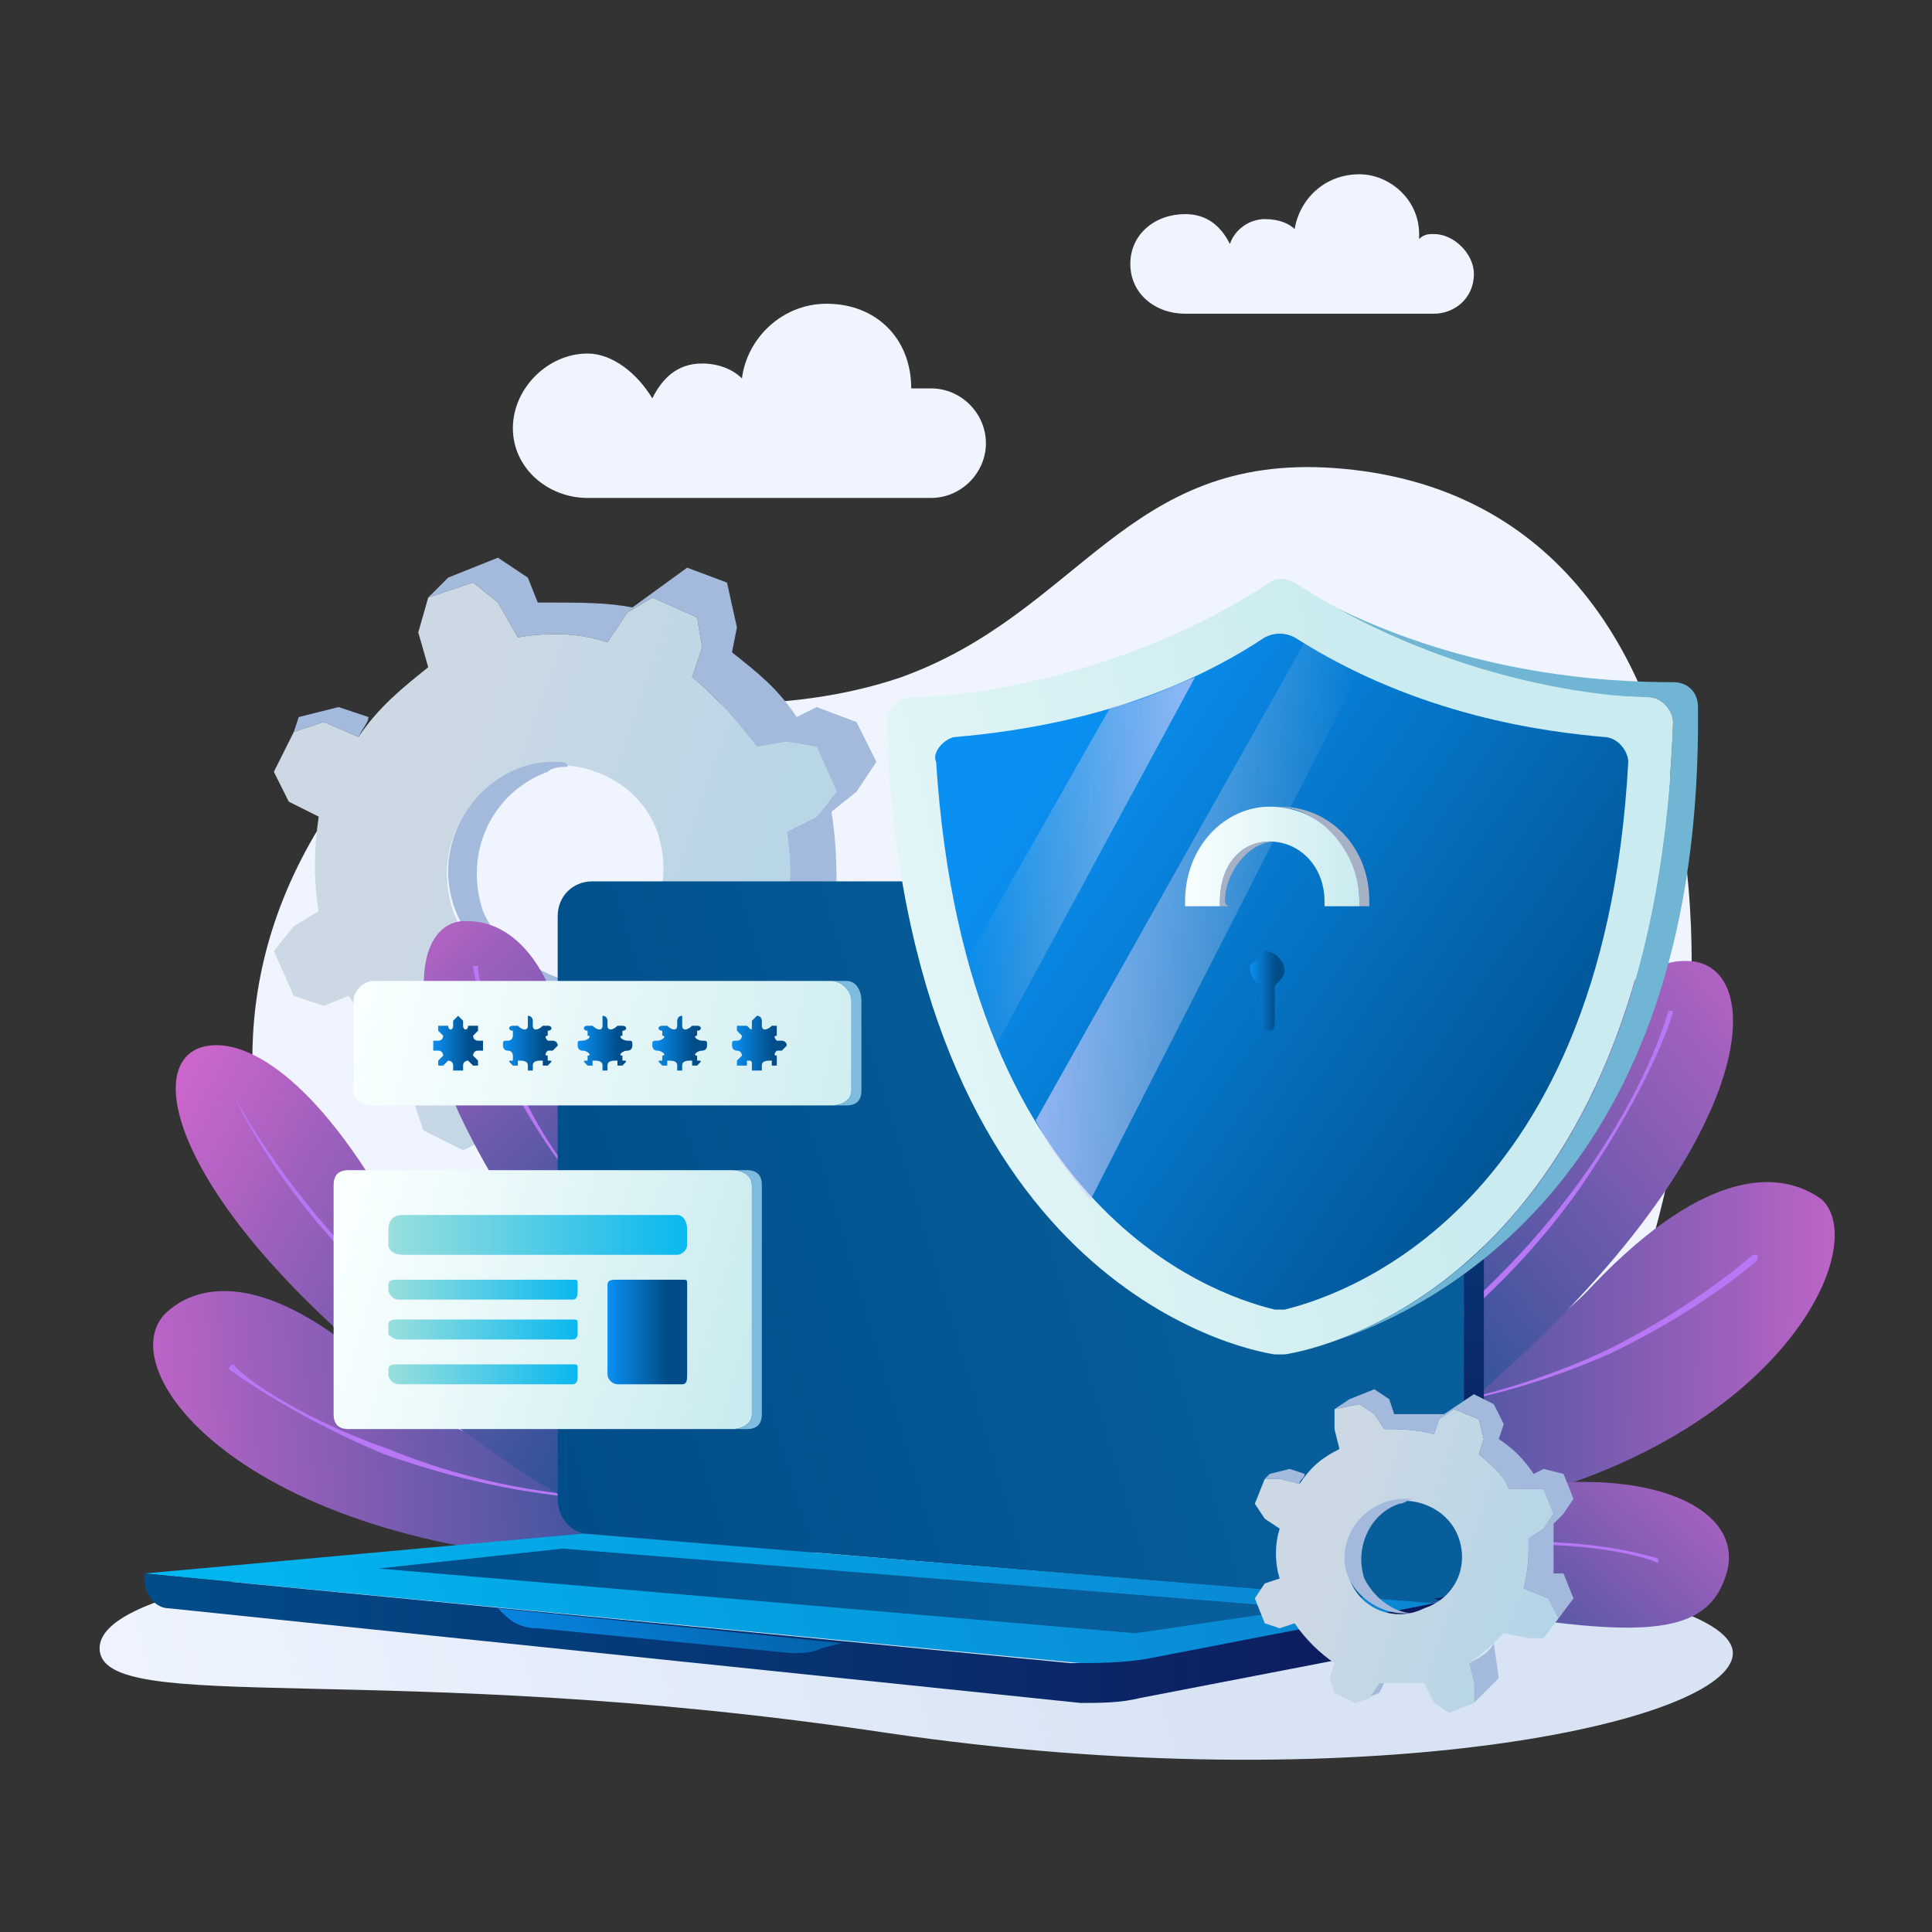
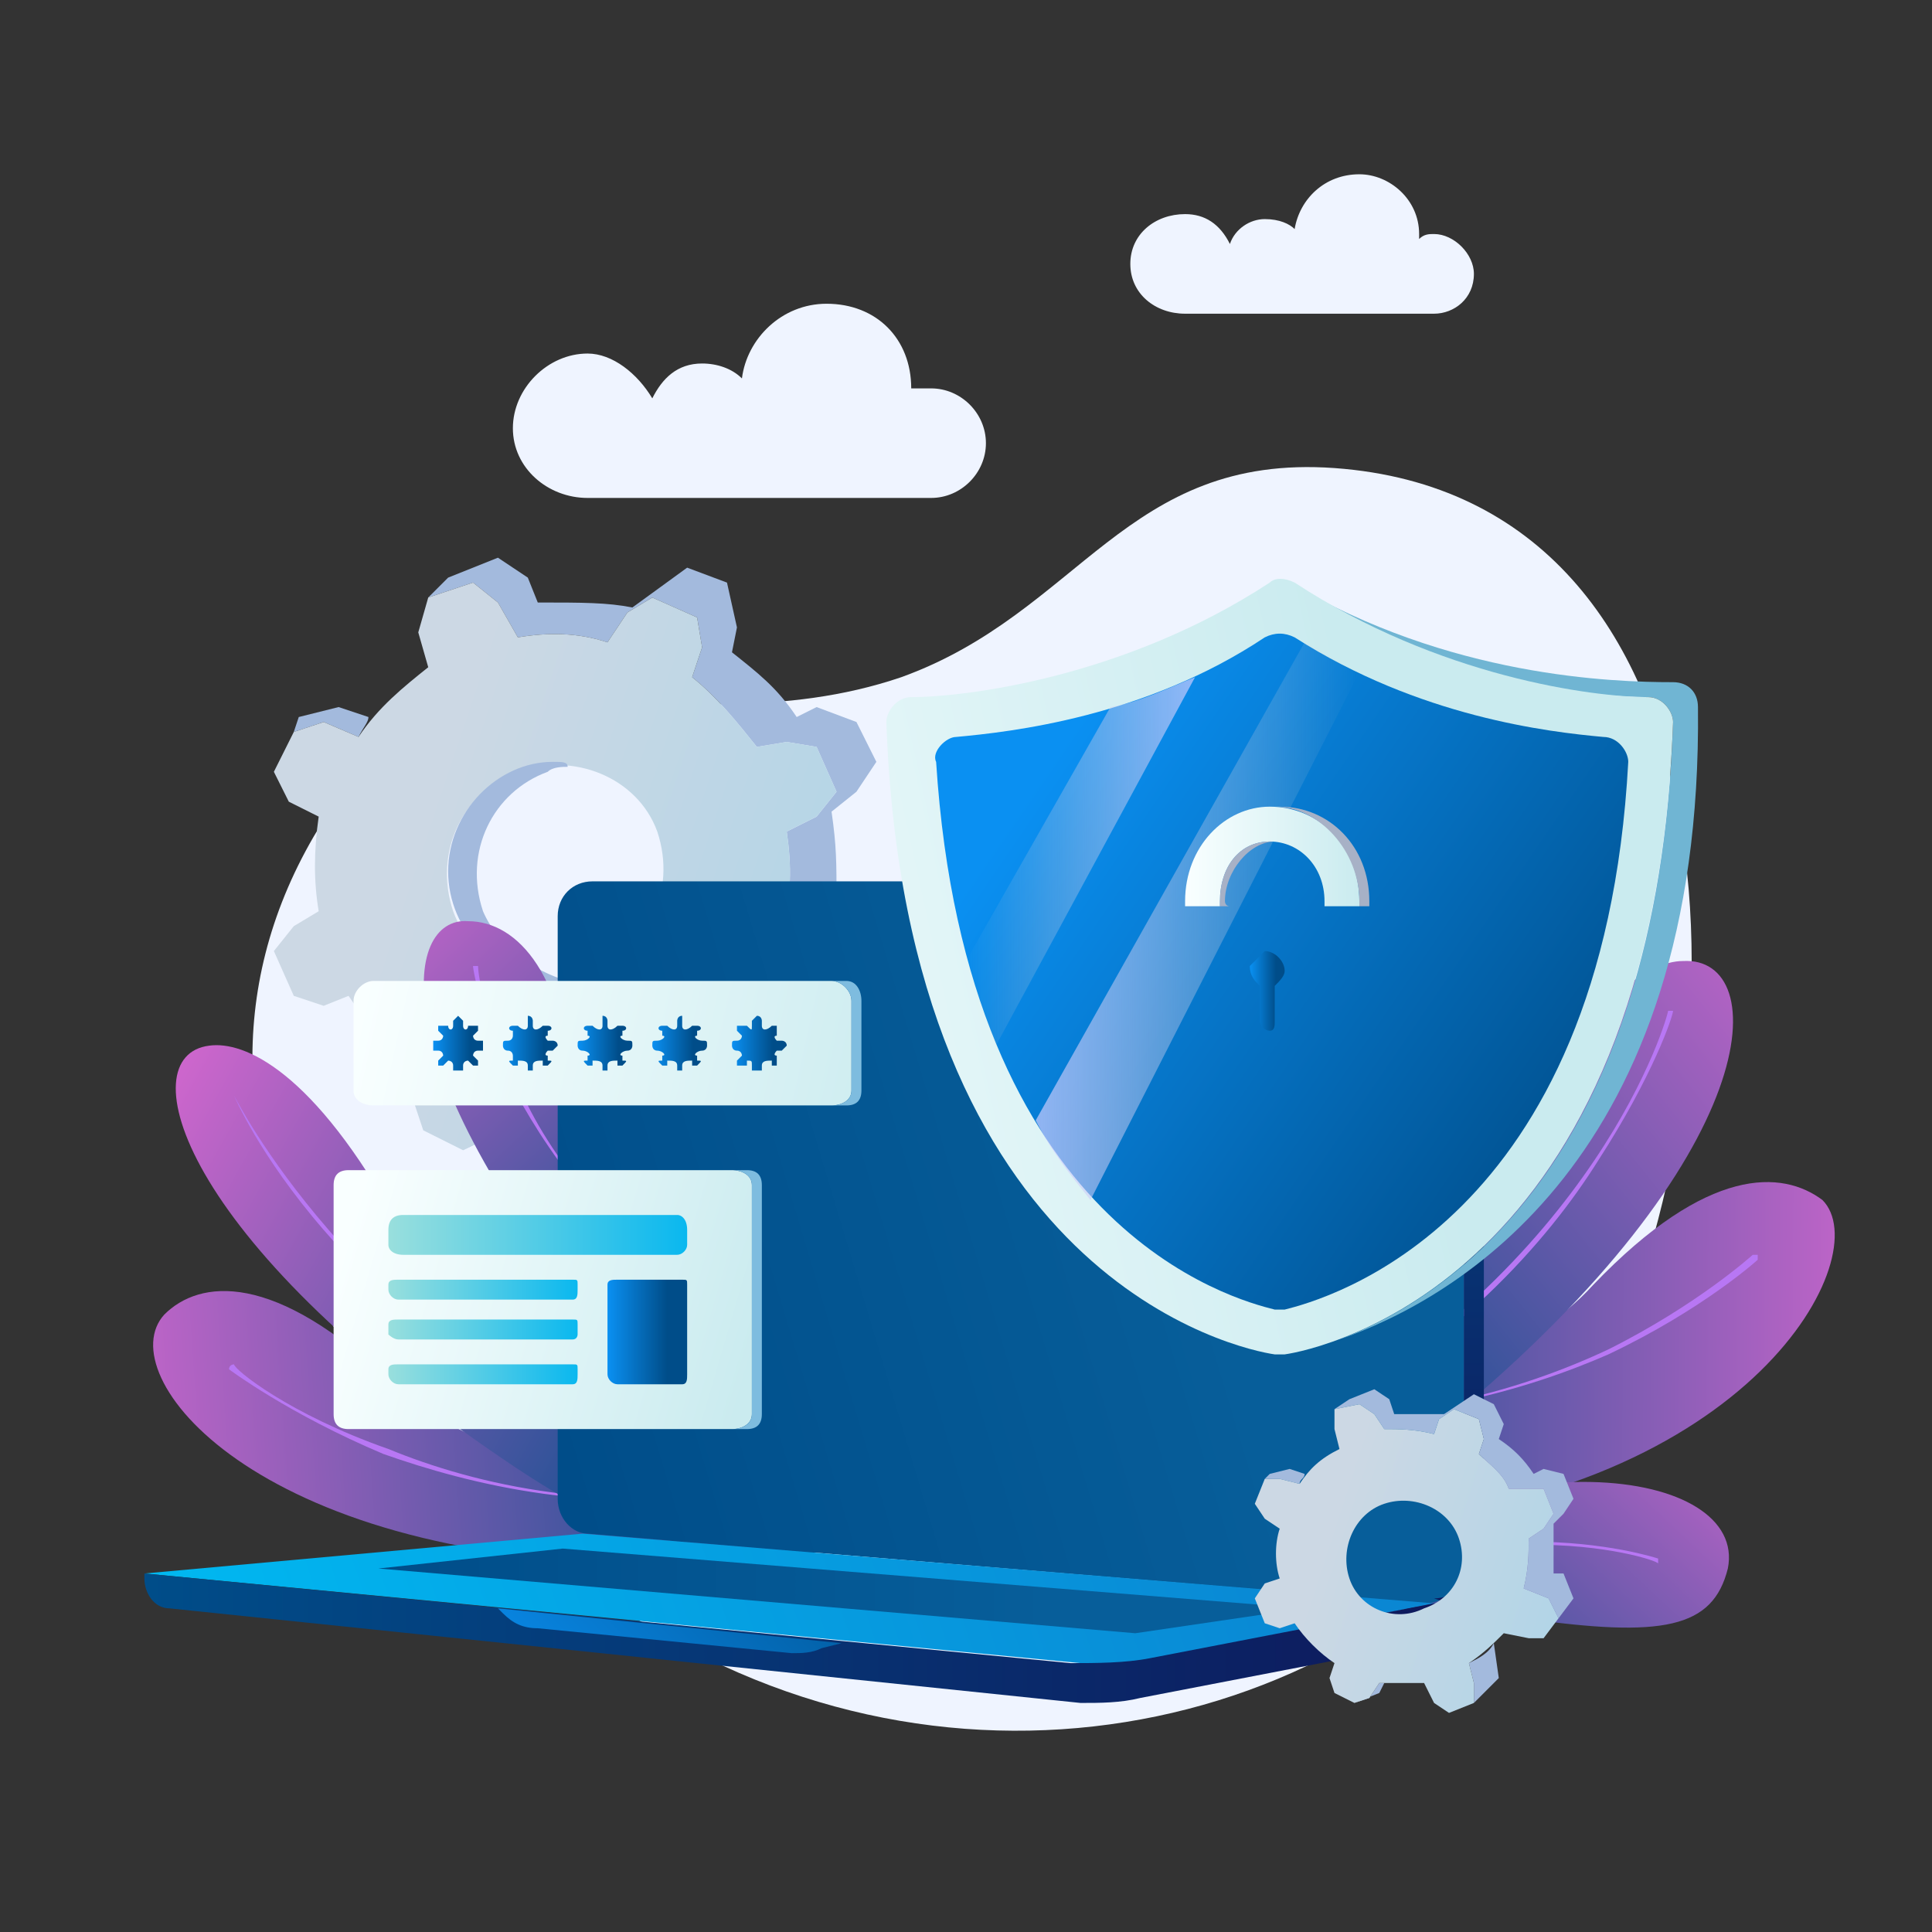
<svg xmlns="http://www.w3.org/2000/svg" xmlns:xlink="http://www.w3.org/1999/xlink" xml:space="preserve" width="625px" height="625px" style="shape-rendering:geometricPrecision; text-rendering:geometricPrecision; image-rendering:optimizeQuality; fill-rule:evenodd; clip-rule:evenodd" viewBox="0 0 3.88 3.88">
  <rect x="0" y="0" width="3.88" height="3.88" fill="#333333" stroke="none" />
  <defs>
    <style type="text/css"> .fil41 {fill:none} .fil19 {fill:#70B5D3;fill-rule:nonzero} .fil28 {fill:#7EBCDF;fill-rule:nonzero} .fil4 {fill:#A3BADD;fill-rule:nonzero} .fil25 {fill:#A7B1C6;fill-rule:nonzero} .fil7 {fill:#B877F4;fill-rule:nonzero} .fil29 {fill:url(#id0);fill-rule:nonzero} .fil23 {fill:url(#id1);fill-rule:nonzero} .fil39 {fill:url(#id2);fill-rule:nonzero} .fil22 {fill:url(#id3);fill-rule:nonzero} .fil35 {fill:url(#id4);fill-rule:nonzero} .fil16 {fill:url(#id5);fill-rule:nonzero} .fil11 {fill:url(#id6);fill-rule:nonzero} .fil37 {fill:url(#id7);fill-rule:nonzero} .fil24 {fill:url(#id8);fill-rule:nonzero} .fil17 {fill:url(#id9);fill-rule:nonzero} .fil36 {fill:url(#id10);fill-rule:nonzero} .fil32 {fill:url(#id11);fill-rule:nonzero} .fil30 {fill:url(#id12);fill-rule:nonzero} .fil31 {fill:url(#id13);fill-rule:nonzero} .fil38 {fill:url(#id14);fill-rule:nonzero} .fil33 {fill:url(#id15);fill-rule:nonzero} .fil3 {fill:url(#id16);fill-rule:nonzero} .fil0 {fill:url(#id17);fill-rule:nonzero} .fil2 {fill:url(#id18);fill-rule:nonzero} .fil26 {fill:url(#id19);fill-rule:nonzero} .fil15 {fill:url(#id20);fill-rule:nonzero} .fil20 {fill:url(#id21);fill-rule:nonzero} .fil34 {fill:url(#id22);fill-rule:nonzero} .fil27 {fill:url(#id23);fill-rule:nonzero} .fil21 {fill:url(#id24);fill-rule:nonzero} .fil14 {fill:url(#id25);fill-rule:nonzero} .fil12 {fill:url(#id26);fill-rule:nonzero} .fil9 {fill:url(#id27);fill-rule:nonzero} .fil18 {fill:url(#id28);fill-rule:nonzero} .fil10 {fill:url(#id29);fill-rule:nonzero} .fil13 {fill:url(#id30);fill-rule:nonzero} .fil40 {fill:url(#id31);fill-rule:nonzero} .fil6 {fill:url(#id32);fill-rule:nonzero} .fil1 {fill:url(#id33);fill-rule:nonzero} .fil5 {fill:url(#id34);fill-rule:nonzero} .fil8 {fill:url(#id35);fill-rule:nonzero} </style>
    <linearGradient id="id0" gradientUnits="userSpaceOnUse" x1="0.78" y1="2.48" x2="1.38" y2="2.48">
      <stop offset="0" style="stop-opacity:1; stop-color:#99DFDD" />
      <stop offset="1" style="stop-opacity:1; stop-color:#0AB8EF" />
    </linearGradient>
    <linearGradient id="id1" gradientUnits="userSpaceOnUse" x1="1.94" y1="1.73" x2="2.4" y2="1.73">
      <stop offset="0" style="stop-opacity:0; stop-color:#D1D3D4" />
      <stop offset="1" style="stop-opacity:0.702; stop-color:#CCCCFF" />
    </linearGradient>
    <linearGradient id="id2" gradientUnits="userSpaceOnUse" x1="1.47" y1="2.1" x2="1.58" y2="2.1">
      <stop offset="0" style="stop-opacity:1; stop-color:#0A90F2" />
      <stop offset="0.749" style="stop-opacity:1; stop-color:#004D89" />
      <stop offset="1" style="stop-opacity:1; stop-color:#004D89" />
    </linearGradient>
    <linearGradient id="id3" gradientUnits="userSpaceOnUse" x1="2.08" y1="1.85" x2="2.73" y2="1.85">
      <stop offset="0" style="stop-opacity:0.702; stop-color:#CCCCFF" />
      <stop offset="1" style="stop-opacity:0; stop-color:#D1D3D4" />
    </linearGradient>
    <linearGradient id="id4" gradientUnits="userSpaceOnUse" xlink:href="#id2" x1="0.87" y1="2.1" x2="0.97" y2="2.1"> </linearGradient>
    <linearGradient id="id5" gradientUnits="userSpaceOnUse" x1="0.29" y1="3.29" x2="2.89" y2="3.29">
      <stop offset="0" style="stop-opacity:1; stop-color:#004D89" />
      <stop offset="0.98" style="stop-opacity:1; stop-color:#0E1A5D" />
      <stop offset="1" style="stop-opacity:1; stop-color:#0E1A5D" />
    </linearGradient>
    <linearGradient id="id6" gradientUnits="userSpaceOnUse" x1="1.55" y1="2.94" x2="0.31" y2="2.25">
      <stop offset="0" style="stop-opacity:1; stop-color:#004D89" />
      <stop offset="0.02" style="stop-opacity:1; stop-color:#004D89" />
      <stop offset="1" style="stop-opacity:1; stop-color:#CC66CC" />
    </linearGradient>
    <linearGradient id="id7" gradientUnits="userSpaceOnUse" xlink:href="#id2" x1="1.16" y1="2.1" x2="1.27" y2="2.1"> </linearGradient>
    <linearGradient id="id8" gradientUnits="userSpaceOnUse" x1="2.38" y1="1.72" x2="2.73" y2="1.72">
      <stop offset="0" style="stop-opacity:1; stop-color:#F9FFFF" />
      <stop offset="1" style="stop-opacity:1; stop-color:#CAEBEF" />
    </linearGradient>
    <linearGradient id="id9" gradientUnits="userSpaceOnUse" x1="0.76" y1="3.2" x2="2.62" y2="3.2">
      <stop offset="0" style="stop-opacity:1; stop-color:#004D89" />
      <stop offset="0.729" style="stop-opacity:1; stop-color:#075E9A" />
      <stop offset="1" style="stop-opacity:1; stop-color:#075E9A" />
    </linearGradient>
    <linearGradient id="id10" gradientUnits="userSpaceOnUse" xlink:href="#id2" x1="1.01" y1="2.1" x2="1.12" y2="2.1"> </linearGradient>
    <linearGradient id="id11" gradientUnits="userSpaceOnUse" xlink:href="#id0" x1="0.78" y1="2.76" x2="1.16" y2="2.76"> </linearGradient>
    <linearGradient id="id12" gradientUnits="userSpaceOnUse" xlink:href="#id0" x1="0.78" y1="2.59" x2="1.16" y2="2.59"> </linearGradient>
    <linearGradient id="id13" gradientUnits="userSpaceOnUse" xlink:href="#id0" x1="0.78" y1="2.67" x2="1.16" y2="2.67"> </linearGradient>
    <linearGradient id="id14" gradientUnits="userSpaceOnUse" xlink:href="#id2" x1="1.31" y1="2.1" x2="1.42" y2="2.1"> </linearGradient>
    <linearGradient id="id15" gradientUnits="userSpaceOnUse" xlink:href="#id2" x1="1.22" y1="2.67" x2="1.38" y2="2.67"> </linearGradient>
    <linearGradient id="id16" gradientUnits="userSpaceOnUse" x1="2.27" y1="0.49" x2="2.96" y2="0.49">
      <stop offset="0" style="stop-opacity:1; stop-color:#EFF4FF" />
      <stop offset="0" style="stop-opacity:1; stop-color:#EFF4FF" />
      <stop offset="1" style="stop-opacity:1; stop-color:#EFF4FF" />
    </linearGradient>
    <linearGradient id="id17" gradientUnits="userSpaceOnUse" xlink:href="#id16" x1="0.55" y1="1.95" x2="3.36" y2="2.46"> </linearGradient>
    <linearGradient id="id18" gradientUnits="userSpaceOnUse" xlink:href="#id16" x1="1.03" y1="0.8" x2="1.98" y2="0.8"> </linearGradient>
    <linearGradient id="id19" gradientUnits="userSpaceOnUse" xlink:href="#id2" x1="2.51" y1="1.99" x2="2.58" y2="1.99"> </linearGradient>
    <linearGradient id="id20" gradientUnits="userSpaceOnUse" xlink:href="#id5" x1="2.92" y1="1.85" x2="2.93" y2="3.19"> </linearGradient>
    <linearGradient id="id21" gradientUnits="userSpaceOnUse" xlink:href="#id8" x1="1.01" y1="2.29" x2="2.82" y2="1.89"> </linearGradient>
    <linearGradient id="id22" gradientUnits="userSpaceOnUse" xlink:href="#id8" x1="0.73" y1="1.99" x2="1.85" y2="2.24"> </linearGradient>
    <linearGradient id="id23" gradientUnits="userSpaceOnUse" xlink:href="#id8" x1="0.69" y1="2.5" x2="1.51" y2="2.74"> </linearGradient>
    <linearGradient id="id24" gradientUnits="userSpaceOnUse" x1="2.03" y1="1.58" x2="3.58" y2="2.64">
      <stop offset="0" style="stop-opacity:1; stop-color:#0A90F2" />
      <stop offset="0.02" style="stop-opacity:1; stop-color:#0A90F2" />
      <stop offset="0.761" style="stop-opacity:1; stop-color:#004D89" />
      <stop offset="1" style="stop-opacity:1; stop-color:#004D89" />
    </linearGradient>
    <linearGradient id="id25" gradientUnits="userSpaceOnUse" x1="0.37" y1="3.62" x2="2.93" y2="2.76">
      <stop offset="0" style="stop-opacity:1; stop-color:#00BAF2" />
      <stop offset="0" style="stop-opacity:1; stop-color:#00BAF2" />
      <stop offset="0.851" style="stop-opacity:1; stop-color:#0A87D3" />
      <stop offset="1" style="stop-opacity:1; stop-color:#0A87D3" />
    </linearGradient>
    <linearGradient id="id26" gradientUnits="userSpaceOnUse" xlink:href="#id6" x1="1.5" y1="2.66" x2="0.71" y2="1.82"> </linearGradient>
    <linearGradient id="id27" gradientUnits="userSpaceOnUse" xlink:href="#id6" x1="2.64" y1="3.48" x2="3.37" y2="2.7"> </linearGradient>
    <linearGradient id="id28" gradientUnits="userSpaceOnUse" x1="1.08" y1="3.54" x2="1.69" y2="2.93">
      <stop offset="0" style="stop-opacity:1; stop-color:#0A90F2" />
      <stop offset="1" style="stop-opacity:1; stop-color:#004D89" />
    </linearGradient>
    <linearGradient id="id29" gradientUnits="userSpaceOnUse" xlink:href="#id6" x1="1.65" y1="2.83" x2="0.2" y2="2.93"> </linearGradient>
    <linearGradient id="id30" gradientUnits="userSpaceOnUse" xlink:href="#id9" x1="1.07" y1="2.78" x2="2.87" y2="2.24"> </linearGradient>
    <linearGradient id="id31" gradientUnits="userSpaceOnUse" x1="2.5" y1="3.02" x2="3.3" y2="3.28">
      <stop offset="0" style="stop-opacity:1; stop-color:#CCD8E4" />
      <stop offset="0.212" style="stop-opacity:1; stop-color:#CCD8E4" />
      <stop offset="0.988" style="stop-opacity:1; stop-color:#AAD4E8" />
      <stop offset="1" style="stop-opacity:1; stop-color:#AAD4E8" />
    </linearGradient>
    <linearGradient id="id32" gradientUnits="userSpaceOnUse" xlink:href="#id6" x1="2.35" y1="2.72" x2="3.8" y2="2.73"> </linearGradient>
    <linearGradient id="id33" gradientUnits="userSpaceOnUse" x1="0.28" y1="3.77" x2="3.55" y2="2.8">
      <stop offset="0" style="stop-opacity:1; stop-color:#EFF4FF" />
      <stop offset="0" style="stop-opacity:1; stop-color:#EFF4FF" />
      <stop offset="0.62" style="stop-opacity:1; stop-color:#D8E4F4" />
      <stop offset="1" style="stop-opacity:1; stop-color:#D8E4F4" />
    </linearGradient>
    <linearGradient id="id34" gradientUnits="userSpaceOnUse" xlink:href="#id31" x1="0.53" y1="1.55" x2="2.02" y2="2.05"> </linearGradient>
    <linearGradient id="id35" gradientUnits="userSpaceOnUse" xlink:href="#id6" x1="2.49" y1="2.88" x2="3.69" y2="1.92"> </linearGradient>
  </defs>
  <g id="DESIGNED_x0020_BY_x0020_FREEPIK">
    <g id="_1991144183760">
      <g>
        <path class="fil0" d="M3.21 2.78c-0.32,0.63 -1.12,0.88 -1.79,0.55 -0.67,-0.34 -1.15,-1.03 -0.79,-1.65 0.26,-0.45 0.71,-0.16 1.18,-0.32 0.36,-0.13 0.45,-0.45 0.87,-0.42 0.83,0.06 0.84,1.2 0.53,1.84z" />
-         <path class="fil1" d="M3.48 3.32c0,0.14 -0.75,0.3 -1.7,0.16 -1,-0.15 -1.58,-0.03 -1.58,-0.17 0,-0.13 0.57,-0.22 1.58,-0.22 1,0 1.7,0.1 1.7,0.23z" />
+         <path class="fil1" d="M3.48 3.32z" />
        <path class="fil2" d="M1.87 0.78c-0.01,0 -0.03,0 -0.04,0 0,0 0,0 0,0 0,-0.1 -0.07,-0.17 -0.17,-0.17 -0.09,0 -0.16,0.07 -0.17,0.15 -0.02,-0.02 -0.05,-0.03 -0.08,-0.03 -0.05,0 -0.08,0.03 -0.1,0.07 -0.03,-0.05 -0.08,-0.09 -0.13,-0.09 -0.08,0 -0.15,0.07 -0.15,0.15 0,0.08 0.07,0.14 0.15,0.14l0.69 0c0.06,0 0.11,-0.05 0.11,-0.11 0,-0.06 -0.05,-0.11 -0.11,-0.11z" />
        <path class="fil3" d="M2.88 0.47c-0.01,0 -0.02,0 -0.03,0.01 0,0 0,-0.01 0,-0.01 0,-0.07 -0.06,-0.12 -0.12,-0.12 -0.07,0 -0.12,0.05 -0.13,0.11 -0.01,-0.01 -0.03,-0.02 -0.06,-0.02 -0.03,0 -0.06,0.02 -0.07,0.05 -0.02,-0.04 -0.05,-0.06 -0.09,-0.06 -0.06,0 -0.11,0.04 -0.11,0.1 0,0.06 0.05,0.1 0.11,0.1l0.5 0c0.04,0 0.08,-0.03 0.08,-0.08 0,-0.04 -0.04,-0.08 -0.08,-0.08z" />
      </g>
      <g>
        <g>
          <path class="fil4" d="M0.65 1.45l0.07 0.03c0.01,-0.02 0.02,-0.03 0.02,-0.04l-0.06 -0.02 -0.08 0.02 -0.01 0.03 0.06 -0.02z" />
          <path class="fil4" d="M1.02 2.22l-0.03 0.06 -0.06 0.03 0.09 -0.05 0.03 -0.04c-0.01,0 -0.02,0 -0.03,0z" />
          <path class="fil4" d="M1.37 2.15l0.02 0.08 -0.02 0.07 0.09 -0.09 0 -0.13c-0.03,0.03 -0.06,0.05 -0.09,0.07z" />
          <path class="fil4" d="M1.72 1.45l-0.08 -0.03 -0.04 0.02c-0.04,-0.06 -0.08,-0.09 -0.13,-0.13l0.01 -0.05 -0.02 -0.09 -0.08 -0.03 -0.11 0.08c-0.05,-0.01 -0.1,-0.01 -0.19,-0.01l-0.02 -0.05 -0.06 -0.04 -0.1 0.04 -0.04 0.04 0.09 -0.03 0.05 0.04 0.04 0.07c0.06,-0.01 0.12,-0.01 0.18,0.01l0.04 -0.06 0.05 -0.03 0.09 0.04 0.01 0.06 -0.02 0.06c0.05,0.04 0.09,0.09 0.13,0.14l0.06 -0.01 0.06 0.01 0.04 0.09 -0.04 0.05 -0.06 0.03c0.01,0.07 0.01,0.13 -0.01,0.19l0.08 0.05 0.05 0.07 -0.05 0.07 0.11 -0.14 -0.05 -0.09 -0.03 -0.01c0,-0.08 0,-0.11 -0.01,-0.18l0.05 -0.04 0.04 -0.06 -0.04 -0.08z" />
        </g>
        <path class="fil5" d="M1.58 1.49l-0.06 0.01c-0.04,-0.05 -0.08,-0.1 -0.13,-0.14l0.02 -0.06 -0.01 -0.06 -0.09 -0.04 -0.05 0.03 -0.04 0.06c-0.06,-0.02 -0.12,-0.02 -0.18,-0.01l-0.04 -0.07 -0.05 -0.04 -0.09 0.03 -0.02 0.07 0.02 0.07c-0.05,0.04 -0.1,0.08 -0.14,0.14l-0.07 -0.03 -0.06 0.02 -0.04 0.08 0.03 0.06 0.06 0.03c-0.01,0.07 -0.01,0.13 0,0.19l-0.05 0.03 -0.04 0.05 0.04 0.09 0.06 0.02 0.05 -0.02c0.04,0.06 0.09,0.12 0.15,0.15l-0.02 0.06 0.02 0.06 0.08 0.04 0.06 -0.03 0.03 -0.06c0.06,0.01 0.12,0.01 0.17,0l0.04 0.07 0.05 0.04 0.09 -0.03 0.02 -0.07 -0.02 -0.08c0.05,-0.03 0.09,-0.07 0.12,-0.12l0.09 0.03 0.07 -0.01 0.05 -0.07 -0.05 -0.07 -0.08 -0.05c0.02,-0.06 0.02,-0.12 0.01,-0.19l0.06 -0.03 0.04 -0.05 -0.04 -0.09 -0.06 -0.01zm-0.39 0.46l0 0c-0.11,0.05 -0.24,-0.01 -0.28,-0.12 -0.04,-0.12 0.02,-0.24 0.13,-0.28 0.11,-0.04 0.24,0.01 0.28,0.12 0.04,0.12 -0.02,0.24 -0.13,0.28z" />
        <path class="fil4" d="M1.11 1.97c0.02,0 0.02,0 0.03,0 -0.07,-0.02 -0.14,-0.07 -0.17,-0.14 -0.04,-0.12 0.02,-0.24 0.13,-0.28 0.01,-0.01 0.03,-0.01 0.04,-0.01 0,-0.01 -0.01,-0.01 -0.03,-0.01 -0.11,0 -0.21,0.1 -0.21,0.22 0,0.12 0.1,0.22 0.21,0.22z" />
      </g>
      <g>
        <g>
          <path class="fil6" d="M2.3 2.76c0,0 0.62,0.13 0.9,-0.18 0.23,-0.24 0.38,-0.23 0.46,-0.17 0.11,0.11 -0.14,0.59 -0.91,0.65 -0.78,0.07 -0.45,-0.3 -0.45,-0.3z" />
          <g>
            <path class="fil7" d="M2.49 2.84c-0.02,0 -0.03,0 -0.05,-0.01 0,0 0,0 0,0 0,0 0,0 0,0 0.34,0.05 0.62,-0.04 0.79,-0.12 0.18,-0.09 0.29,-0.19 0.29,-0.19 0.01,0 0.01,0 0.01,0 0,0.01 0,0.01 0,0.01 0,0 -0.11,0.1 -0.3,0.19 -0.16,0.07 -0.42,0.15 -0.74,0.12z" />
          </g>
        </g>
        <g>
          <path class="fil8" d="M2.4 2.99c0,0 0.51,-0.28 0.65,-0.65 0.12,-0.33 0.26,-0.41 0.33,-0.41 0.18,-0.01 0.17,0.39 -0.47,0.92 -0.65,0.52 -0.51,0.14 -0.51,0.14z" />
          <g>
            <path class="fil7" d="M2.58 2.88c0,0 0,0 0,0 0,0 0,0 0,0 0.63,-0.34 0.77,-0.84 0.77,-0.85 0,0 0,0 0,0 0.01,0 0.01,0 0.01,0 0,0.01 -0.04,0.13 -0.15,0.3 -0.1,0.16 -0.29,0.38 -0.62,0.55 0,0 0,0 -0.01,0z" />
          </g>
        </g>
        <g>
          <path class="fil9" d="M2.65 3.26c0,0 0.07,-0.07 0.41,-0.01 0.28,0.04 0.38,0.02 0.41,-0.1 0.04,-0.2 -0.46,-0.28 -0.94,0.05 -0.18,0.11 0.12,0.06 0.12,0.06z" />
          <g>
            <path class="fil7" d="M2.5 3.29c0,0 -0.01,0 -0.01,0 0,0 0,-0.01 0.01,-0.01 0.41,-0.29 0.83,-0.15 0.83,-0.15 0,0 0,0 0,0 0,0 0,0.01 0,0.01 0,-0.01 -0.42,-0.14 -0.83,0.15 0,0 0,0 0,0z" />
          </g>
        </g>
        <g>
          <path class="fil10" d="M1.7 2.9c0,0 -0.6,0.17 -0.91,-0.12 -0.24,-0.23 -0.39,-0.21 -0.46,-0.14 -0.11,0.12 0.18,0.49 0.96,0.5 0.78,0.01 0.41,-0.24 0.41,-0.24z" />
          <g>
            <path class="fil7" d="M1.52 2.99c-0.31,0.06 -0.58,-0.01 -0.75,-0.07 -0.19,-0.08 -0.31,-0.17 -0.31,-0.17 0,0 0,0 0,0 0,-0.01 0.01,-0.01 0.01,-0.01 0,0.01 0.11,0.1 0.31,0.17 0.17,0.07 0.45,0.14 0.79,0.07 0,0 0,0 0,0 0,0 0,0 0,0 -0.02,0.01 -0.03,0.01 -0.05,0.01z" />
          </g>
        </g>
        <g>
          <path class="fil11" d="M1.51 2.94c0,0 -0.52,-0.14 -0.71,-0.48 -0.17,-0.31 -0.31,-0.37 -0.38,-0.36 -0.16,0.02 -0.06,0.39 0.59,0.83 0.54,0.37 0.5,0.01 0.5,0.01z" />
          <g>
            <path class="fil7" d="M1.31 2.92c0,0 0,0 0,0 -0.33,-0.12 -0.54,-0.31 -0.66,-0.45 -0.13,-0.15 -0.18,-0.27 -0.18,-0.27 0,0 0,0 0,0 0,0 0,0 0,0 0,0 0.06,0.12 0.19,0.27 0.11,0.13 0.32,0.32 0.65,0.44 0,0 0,0.01 0,0.01 0,0 0,0 0,0z" />
          </g>
        </g>
        <g>
          <path class="fil12" d="M1.57 2.8c0,0 -0.41,-0.25 -0.42,-0.58 -0.01,-0.26 -0.11,-0.37 -0.21,-0.37 -0.13,-0.01 -0.18,0.29 0.3,0.86 0.21,0.26 0.33,0.09 0.33,0.09z" />
          <g>
            <path class="fil7" d="M1.57 2.72c0,0 0,0 0,0 -0.29,-0.16 -0.44,-0.36 -0.52,-0.5 -0.08,-0.16 -0.1,-0.27 -0.1,-0.28 0,0 0,0 0,0 0,0 0.01,0 0.01,0 0,0.01 0.01,0.12 0.1,0.28 0.07,0.14 0.23,0.34 0.51,0.49 0.01,0 0.01,0.01 0.01,0.01 -0.01,0 -0.01,0 -0.01,0z" />
          </g>
        </g>
      </g>
      <g>
        <path class="fil13" d="M1.18 3.08l1.68 0.14c0.04,0 0.08,-0.03 0.08,-0.08l0 -1.3c0,-0.04 -0.03,-0.07 -0.07,-0.07l-1.68 0c-0.04,0 -0.07,0.03 -0.07,0.07l0 1.17c0,0.04 0.03,0.07 0.06,0.07z" />
        <path class="fil14" d="M0.29 3.16l1.88 0.18c0.04,0.01 0.08,0 0.12,0l0.59 -0.12 -1.71 -0.14 -0.88 0.08z" />
        <path class="fil15" d="M2.94 3.14l0 -1.3c0,-0.04 -0.03,-0.07 -0.07,-0.07l0.04 0c0.04,0 0.07,0.03 0.07,0.07l0 1.3c0,0.05 -0.03,0.08 -0.07,0.08l-0.03 -0.01c0.04,0 0.06,-0.03 0.06,-0.07z" />
        <g>
          <path class="fil16" d="M2.88 3.22c0.02,0 0.02,0.06 -0.02,0.08l-0.57 0.11c-0.04,0.01 -0.08,0.01 -0.12,0.01l-1.83 -0.19c-0.03,0 -0.05,-0.03 -0.05,-0.06l0 -0.01 1.86 0.18c0.05,0 0.11,0 0.16,-0.01l0.57 -0.11z" />
        </g>
      </g>
      <polygon class="fil17" points="1.13,3.11 0.76,3.15 2.28,3.28 2.62,3.23 " />
      <path class="fil18" d="M1 3.23l0.01 0.01c0.02,0.02 0.04,0.03 0.07,0.03l0.51 0.05c0.02,0 0.04,0 0.06,-0.01l0.04 -0.01 -0.69 -0.07z" />
      <g>
        <g>
          <path class="fil19" d="M3.41 1.42c0,-0.03 -0.02,-0.05 -0.05,-0.05 -0.12,0 -0.45,-0.01 -0.77,-0.2l0 0c0.3,0.2 0.6,0.23 0.72,0.23 0.03,0 0.05,0.03 0.05,0.05 -0.03,0.89 -0.46,1.16 -0.67,1.24 0.23,-0.08 0.73,-0.36 0.72,-1.27z" />
          <path class="fil20" d="M2.55 1.17c-0.29,0.19 -0.61,0.23 -0.72,0.23 -0.03,0 -0.05,0.03 -0.05,0.05 0.04,1.12 0.71,1.26 0.78,1.27 0.01,0 0.01,0 0.02,0 0.07,-0.01 0.74,-0.15 0.78,-1.27 0,-0.02 -0.02,-0.05 -0.05,-0.05 -0.11,0 -0.42,-0.04 -0.71,-0.23 -0.02,-0.01 -0.04,-0.01 -0.05,0z" />
          <path class="fil21" d="M2.54 1.28c-0.24,0.16 -0.51,0.19 -0.62,0.2 -0.02,0 -0.05,0.03 -0.04,0.05 0.06,0.94 0.6,1.08 0.68,1.1 0.01,0 0.02,0 0.02,0 0.08,-0.02 0.64,-0.17 0.69,-1.1 0,-0.02 -0.02,-0.05 -0.05,-0.05 -0.11,-0.01 -0.37,-0.04 -0.62,-0.2 -0.02,-0.01 -0.04,-0.01 -0.06,0z" />
          <path class="fil22" d="M2.08 2.25c0.03,0.06 0.07,0.11 0.11,0.16l0.54 -1.06c-0.04,-0.02 -0.07,-0.04 -0.11,-0.06l-0.54 0.96z" />
          <path class="fil23" d="M1.94 1.93c0.02,0.06 0.04,0.11 0.06,0.17l0.4 -0.74c-0.05,0.02 -0.11,0.05 -0.17,0.06l-0.29 0.51z" />
        </g>
        <g>
          <path class="fil24" d="M2.38 1.82l0.07 0c0,0 0,-0.01 0,-0.01 0,-0.07 0.04,-0.12 0.1,-0.12 0.06,0 0.11,0.05 0.11,0.12 0,0 0,0.01 0,0.01l0.07 0c0,0 0,0 0,0 0,0 0,-0.01 0,-0.01 0,-0.11 -0.08,-0.19 -0.18,-0.19 -0.09,0 -0.17,0.08 -0.17,0.19 0,0 0,0.01 0,0.01 0,0 0,0 0,0z" />
          <g>
            <path class="fil25" d="M2.4 1.82c0,0 0,0 0,0l0 0c0,0 0,0 0,0z" />
            <path class="fil25" d="M2.57 1.62c0,0 -0.01,0 -0.01,0 0.09,0 0.17,0.09 0.17,0.19 0,0 0,0.01 0,0.01l0.01 0c0,0 0,0 0.01,0 0,0 0,-0.01 0,-0.01 0,-0.11 -0.08,-0.19 -0.18,-0.19z" />
            <path class="fil25" d="M2.56 1.69c0,0 0,0 -0.01,0 -0.06,0 -0.1,0.05 -0.1,0.12 0,0 0,0.01 0,0.01l0.02 0c-0.01,0 -0.01,-0.01 -0.01,-0.01 0,-0.06 0.05,-0.12 0.1,-0.12z" />
          </g>
          <path class="fil26" d="M2.58 1.95c0,-0.02 -0.02,-0.04 -0.04,-0.04 -0.01,0.01 -0.02,0.02 -0.03,0.03 0,0.02 0.01,0.03 0.02,0.04l0 0.07c0,0.01 0.01,0.02 0.02,0.02l0 0c0.01,0 0.01,-0.01 0.01,-0.02l0 -0.07c0.01,-0.01 0.02,-0.02 0.02,-0.03z" />
        </g>
      </g>
      <g>
        <path class="fil27" d="M1.47 2.87l-0.77 0c-0.02,0 -0.03,-0.01 -0.03,-0.03l0 -0.46c0,-0.02 0.01,-0.03 0.03,-0.03l0.77 0c0.02,0 0.04,0.01 0.04,0.03l0 0.46c0,0.02 -0.02,0.03 -0.04,0.03z" />
        <path class="fil28" d="M1.5 2.35l-0.03 0c0.02,0 0.04,0.01 0.04,0.03l0 0.46c0,0.02 -0.02,0.03 -0.04,0.03l0.03 0c0.02,0 0.03,-0.01 0.03,-0.03l0 -0.46c0,-0.02 -0.01,-0.03 -0.03,-0.03z" />
        <path class="fil29" d="M1.36 2.52l-0.55 0c-0.02,0 -0.03,-0.01 -0.03,-0.02l0 -0.03c0,-0.02 0.01,-0.03 0.03,-0.03l0.55 0c0.01,0 0.02,0.01 0.02,0.03l0 0.03c0,0.01 -0.01,0.02 -0.02,0.02z" />
        <path class="fil30" d="M1.15 2.61l-0.35 0c-0.01,0 -0.02,-0.01 -0.02,-0.02l0 -0.01c0,-0.01 0.01,-0.01 0.02,-0.01l0.35 0c0.01,0 0.01,0 0.01,0.01l0 0.01c0,0.01 0,0.02 -0.01,0.02z" />
        <path class="fil31" d="M1.15 2.69l-0.35 0c-0.01,0 -0.02,-0.01 -0.02,-0.01l0 -0.02c0,-0.01 0.01,-0.01 0.02,-0.01l0.35 0c0.01,0 0.01,0 0.01,0.01l0 0.02c0,0 0,0.01 -0.01,0.01z" />
        <path class="fil32" d="M1.15 2.78l-0.35 0c-0.01,0 -0.02,-0.01 -0.02,-0.02l0 -0.01c0,-0.01 0.01,-0.01 0.02,-0.01l0.35 0c0.01,0 0.01,0 0.01,0.01l0 0.01c0,0.01 0,0.02 -0.01,0.02z" />
        <path class="fil33" d="M1.37 2.78l-0.13 0c-0.01,0 -0.02,-0.01 -0.02,-0.02l0 -0.18c0,-0.01 0.01,-0.01 0.02,-0.01l0.13 0c0.01,0 0.01,0 0.01,0.01l0 0.18c0,0.01 0,0.02 -0.01,0.02z" />
      </g>
      <g>
        <path class="fil34" d="M1.67 2.22l-0.92 0c-0.02,0 -0.04,-0.01 -0.04,-0.03l0 -0.18c0,-0.02 0.02,-0.04 0.04,-0.04l0.92 0c0.02,0 0.04,0.02 0.04,0.04l0 0.18c0,0.02 -0.02,0.03 -0.04,0.03z" />
        <path class="fil28" d="M1.7 1.97l-0.03 0c0.02,0 0.04,0.02 0.04,0.04l0 0.18c0,0.02 -0.02,0.03 -0.04,0.03l0.03 0c0.02,0 0.03,-0.01 0.03,-0.03l0 -0.18c0,-0.02 -0.01,-0.04 -0.03,-0.04z" />
        <path class="fil35" d="M0.97 2.09l-0.01 0c-0.01,0 -0.01,-0.01 -0.01,-0.01l0.01 -0.01c0,0 0,-0.01 0,-0.01 0,0 -0.01,0 -0.01,0l-0.01 0c0,0.01 -0.01,0.01 -0.01,0l0 -0.01c0,0 -0.01,-0.01 -0.01,-0.01 0,0 -0.01,0.01 -0.01,0.01l0 0.01c0,0.01 -0.01,0.01 -0.01,0l-0.01 0c0,0 -0.01,0 -0.01,0 0,0 0,0.01 0,0.01l0.01 0.01c0,0 0,0.01 -0.01,0.01l-0.01 0c0,0 0,0 0,0.01 0,0 0,0.01 0,0.01l0.01 0c0.01,0 0.01,0.01 0.01,0.01l-0.01 0.01c0,0 0,0 0,0.01 0,0 0.01,0 0.01,0l0.01 -0.01c0,0 0.01,0 0.01,0.01l0 0.01c0,0 0.01,0 0.01,0 0,0 0.01,0 0.01,0l0 -0.01c0,-0.01 0.01,-0.01 0.01,-0.01l0.01 0.01c0,0 0.01,0 0.01,0 0,-0.01 0,-0.01 0,-0.01l-0.01 -0.01c0,0 0,-0.01 0.01,-0.01l0.01 0c0,0 0,-0.01 0,-0.01 0,-0.01 0,-0.01 0,-0.01z" />
        <path class="fil36" d="M1.11 2.09l-0.01 0c0,0 -0.01,-0.01 0,-0.01l0 -0.01c0.01,0 0.01,-0.01 0,-0.01 0,0 -0.01,0 -0.01,0l0 0c-0.01,0.01 -0.02,0.01 -0.02,0l0 -0.01c0,0 0,-0.01 -0.01,-0.01 0,0 0,0.01 0,0.01l0 0.01c0,0.01 -0.01,0.01 -0.02,0l0 0c-0.01,0 -0.01,0 -0.01,0 -0.01,0 -0.01,0.01 0,0.01l0 0.01c0,0 0,0.01 -0.01,0.01l0 0c-0.01,0 -0.01,0 -0.01,0.01 0,0 0,0.01 0.01,0.01l0 0c0.01,0 0.01,0.01 0.01,0.01l0 0.01c-0.01,0 -0.01,0 0,0.01 0,0 0,0 0.01,0l0 -0.01c0.01,0 0.02,0 0.02,0.01l0 0.01c0,0 0,0 0,0 0.01,0 0.01,0 0.01,0l0 -0.01c0,-0.01 0.01,-0.01 0.02,-0.01l0 0.01c0,0 0.01,0 0.01,0 0.01,-0.01 0.01,-0.01 0,-0.01l0 -0.01c-0.01,0 0,-0.01 0,-0.01l0.01 0c0,0 0.01,-0.01 0.01,-0.01 0,-0.01 -0.01,-0.01 -0.01,-0.01z" />
        <path class="fil37" d="M1.26 2.09l0 0c-0.01,0 -0.02,-0.01 -0.01,-0.01l0 -0.01c0.01,0 0.01,-0.01 0,-0.01 0,0 -0.01,0 -0.01,0l0 0c-0.01,0.01 -0.02,0.01 -0.02,0l0 -0.01c0,0 0,-0.01 -0.01,-0.01 0,0 0,0.01 0,0.01l0 0.01c0,0.01 -0.01,0.01 -0.02,0l0 0c-0.01,0 -0.01,0 -0.01,0 -0.01,0 -0.01,0.01 0,0.01l0 0.01c0.01,0 0,0.01 -0.01,0.01l0 0c-0.01,0 -0.01,0 -0.01,0.01 0,0 0,0.01 0.01,0.01l0 0c0.01,0 0.02,0.01 0.01,0.01l0 0.01c-0.01,0 -0.01,0 0,0.01 0,0 0,0 0.01,0l0 -0.01c0.01,0 0.02,0 0.02,0.01l0 0.01c0,0 0,0 0,0 0.01,0 0.01,0 0.01,0l0 -0.01c0,-0.01 0.01,-0.01 0.02,-0.01l0 0.01c0,0 0.01,0 0.01,0 0.01,-0.01 0.01,-0.01 0,-0.01l0 -0.01c-0.01,0 0,-0.01 0.01,-0.01l0 0c0.01,0 0.01,-0.01 0.01,-0.01 0,-0.01 0,-0.01 -0.01,-0.01z" />
        <path class="fil38" d="M1.41 2.09l0 0c-0.01,0 -0.02,-0.01 -0.01,-0.01l0 -0.01c0.01,0 0.01,-0.01 0,-0.01 0,0 0,0 -0.01,0l0 0c-0.01,0.01 -0.02,0.01 -0.02,0l0 -0.01c0,0 0,-0.01 0,-0.01 -0.01,0 -0.01,0.01 -0.01,0.01l0 0.01c0,0.01 -0.01,0.01 -0.02,0l0 0c0,0 -0.01,0 -0.01,0 -0.01,0 -0.01,0.01 0,0.01l0 0.01c0.01,0 0,0.01 -0.01,0.01l0 0c-0.01,0 -0.01,0 -0.01,0.01 0,0 0,0.01 0.01,0.01l0 0c0.01,0 0.02,0.01 0.01,0.01l0 0.01c-0.01,0 -0.01,0 0,0.01 0,0 0.01,0 0.01,0l0 -0.01c0.01,0 0.02,0 0.02,0.01l0 0.01c0,0 0,0 0.01,0 0,0 0,0 0,0l0 -0.01c0,-0.01 0.01,-0.01 0.02,-0.01l0 0.01c0.01,0 0.01,0 0.01,0 0.01,-0.01 0.01,-0.01 0,-0.01l0 -0.01c-0.01,0 0,-0.01 0.01,-0.01l0 0c0.01,0 0.01,-0.01 0.01,-0.01 0,-0.01 0,-0.01 -0.01,-0.01z" />
        <path class="fil39" d="M1.57 2.09l-0.01 0c0,0 -0.01,-0.01 0,-0.01l0 -0.01c0,0 0,-0.01 0,-0.01 0,0 -0.01,0 -0.01,0l0 0c-0.01,0.01 -0.02,0.01 -0.02,0l0 -0.01c0,0 0,-0.01 -0.01,-0.01 0,0 -0.01,0.01 -0.01,0.01l0 0.01c0,0.01 0,0.01 -0.01,0l0 0c-0.01,0 -0.01,0 -0.02,0 0,0 0,0.01 0,0.01l0.01 0.01c0,0 0,0.01 -0.01,0.01l0 0c-0.01,0 -0.01,0 -0.01,0.01 0,0 0,0.01 0.01,0.01l0 0c0.01,0 0.01,0.01 0.01,0.01l-0.01 0.01c0,0 0,0 0,0.01 0.01,0 0.01,0 0.02,0l0 -0.01c0.01,0 0.01,0 0.01,0.01l0 0.01c0,0 0.01,0 0.01,0 0.01,0 0.01,0 0.01,0l0 -0.01c0,-0.01 0.01,-0.01 0.02,-0.01l0 0.01c0,0 0.01,0 0.01,0 0,-0.01 0,-0.01 0,-0.01l0 -0.01c-0.01,0 0,-0.01 0,-0.01l0.01 0c0,0 0.01,-0.01 0.01,-0.01 0,-0.01 -0.01,-0.01 -0.01,-0.01z" />
      </g>
      <g>
        <g>
          <path class="fil4" d="M2.57 2.97l0.04 0.01c0,-0.01 0.01,-0.01 0.01,-0.02l-0.03 -0.01 -0.04 0.01 -0.01 0.01 0.03 0z" />
          <path class="fil4" d="M2.77 3.38l-0.02 0.03 -0.03 0.01 0.05 -0.02 0.01 -0.02c0,0 -0.01,0 -0.01,0z" />
          <path class="fil4" d="M2.95 3.34l0.01 0.04 0 0.04 0.05 -0.05 -0.01 -0.07c-0.01,0.02 -0.03,0.03 -0.05,0.04z" />
          <path class="fil4" d="M3.14 2.96l-0.04 -0.01 -0.02 0.01c-0.02,-0.03 -0.04,-0.05 -0.07,-0.07l0.01 -0.03 -0.02 -0.04 -0.04 -0.02 -0.06 0.04c-0.03,0 -0.05,0 -0.1,0l-0.01 -0.03 -0.03 -0.02 -0.05 0.02 -0.03 0.02 0.05 -0.01 0.03 0.02 0.02 0.03c0.03,0 0.06,0 0.1,0.01l0.01 -0.03 0.03 -0.02 0.05 0.02 0.01 0.04 -0.01 0.03c0.02,0.02 0.05,0.04 0.06,0.07l0.04 0 0.03 0 0.02 0.05 -0.02 0.03 -0.03 0.02c0,0.03 0,0.06 -0.01,0.1l0.05 0.02 0.02 0.04 -0.03 0.04 0.06 -0.08 -0.02 -0.05 -0.02 0c0,-0.04 0,-0.06 0,-0.1l0.02 -0.02 0.02 -0.03 -0.02 -0.05z" />
        </g>
        <path class="fil40" d="M3.07 2.99l-0.04 0c-0.01,-0.03 -0.04,-0.05 -0.06,-0.07l0.01 -0.03 -0.01 -0.04 -0.05 -0.02 -0.03 0.02 -0.01 0.03c-0.04,-0.01 -0.07,-0.01 -0.1,-0.01l-0.02 -0.03 -0.03 -0.02 -0.05 0.01 0 0.04 0.01 0.04c-0.04,0.02 -0.06,0.04 -0.08,0.07l-0.04 -0.01 -0.03 0 -0.02 0.05 0.02 0.03 0.03 0.02c-0.01,0.03 -0.01,0.07 0,0.1l-0.03 0.01 -0.02 0.03 0.02 0.05 0.03 0.01 0.03 -0.01c0.02,0.03 0.05,0.06 0.08,0.08l-0.01 0.03 0.01 0.03 0.04 0.02 0.03 -0.01 0.02 -0.03c0.03,0 0.06,0 0.09,0l0.02 0.04 0.03 0.02 0.05 -0.02 0 -0.04 -0.01 -0.04c0.03,-0.02 0.05,-0.04 0.07,-0.06l0.05 0.01 0.03 0 0.03 -0.04 -0.02 -0.04 -0.05 -0.02c0.01,-0.04 0.01,-0.07 0.01,-0.1l0.03 -0.02 0.02 -0.03 -0.02 -0.05 -0.03 0zm-0.21 0.24l0 0c-0.06,0.03 -0.13,0 -0.15,-0.06 -0.02,-0.06 0.01,-0.13 0.07,-0.15 0.06,-0.02 0.13,0.01 0.15,0.07 0.02,0.06 -0.01,0.12 -0.07,0.14z" />
-         <path class="fil4" d="M2.82 3.24c0.01,0 0.01,0 0.02,0 -0.04,0 -0.08,-0.03 -0.1,-0.07 -0.02,-0.06 0.01,-0.13 0.07,-0.15 0.01,0 0.02,-0.01 0.03,-0.01 -0.01,0 -0.01,0 -0.02,0 -0.06,0 -0.12,0.05 -0.12,0.12 0,0.06 0.06,0.11 0.12,0.11z" />
      </g>
    </g>
    <rect class="fil41" width="3.88" height="3.88" />
  </g>
</svg>